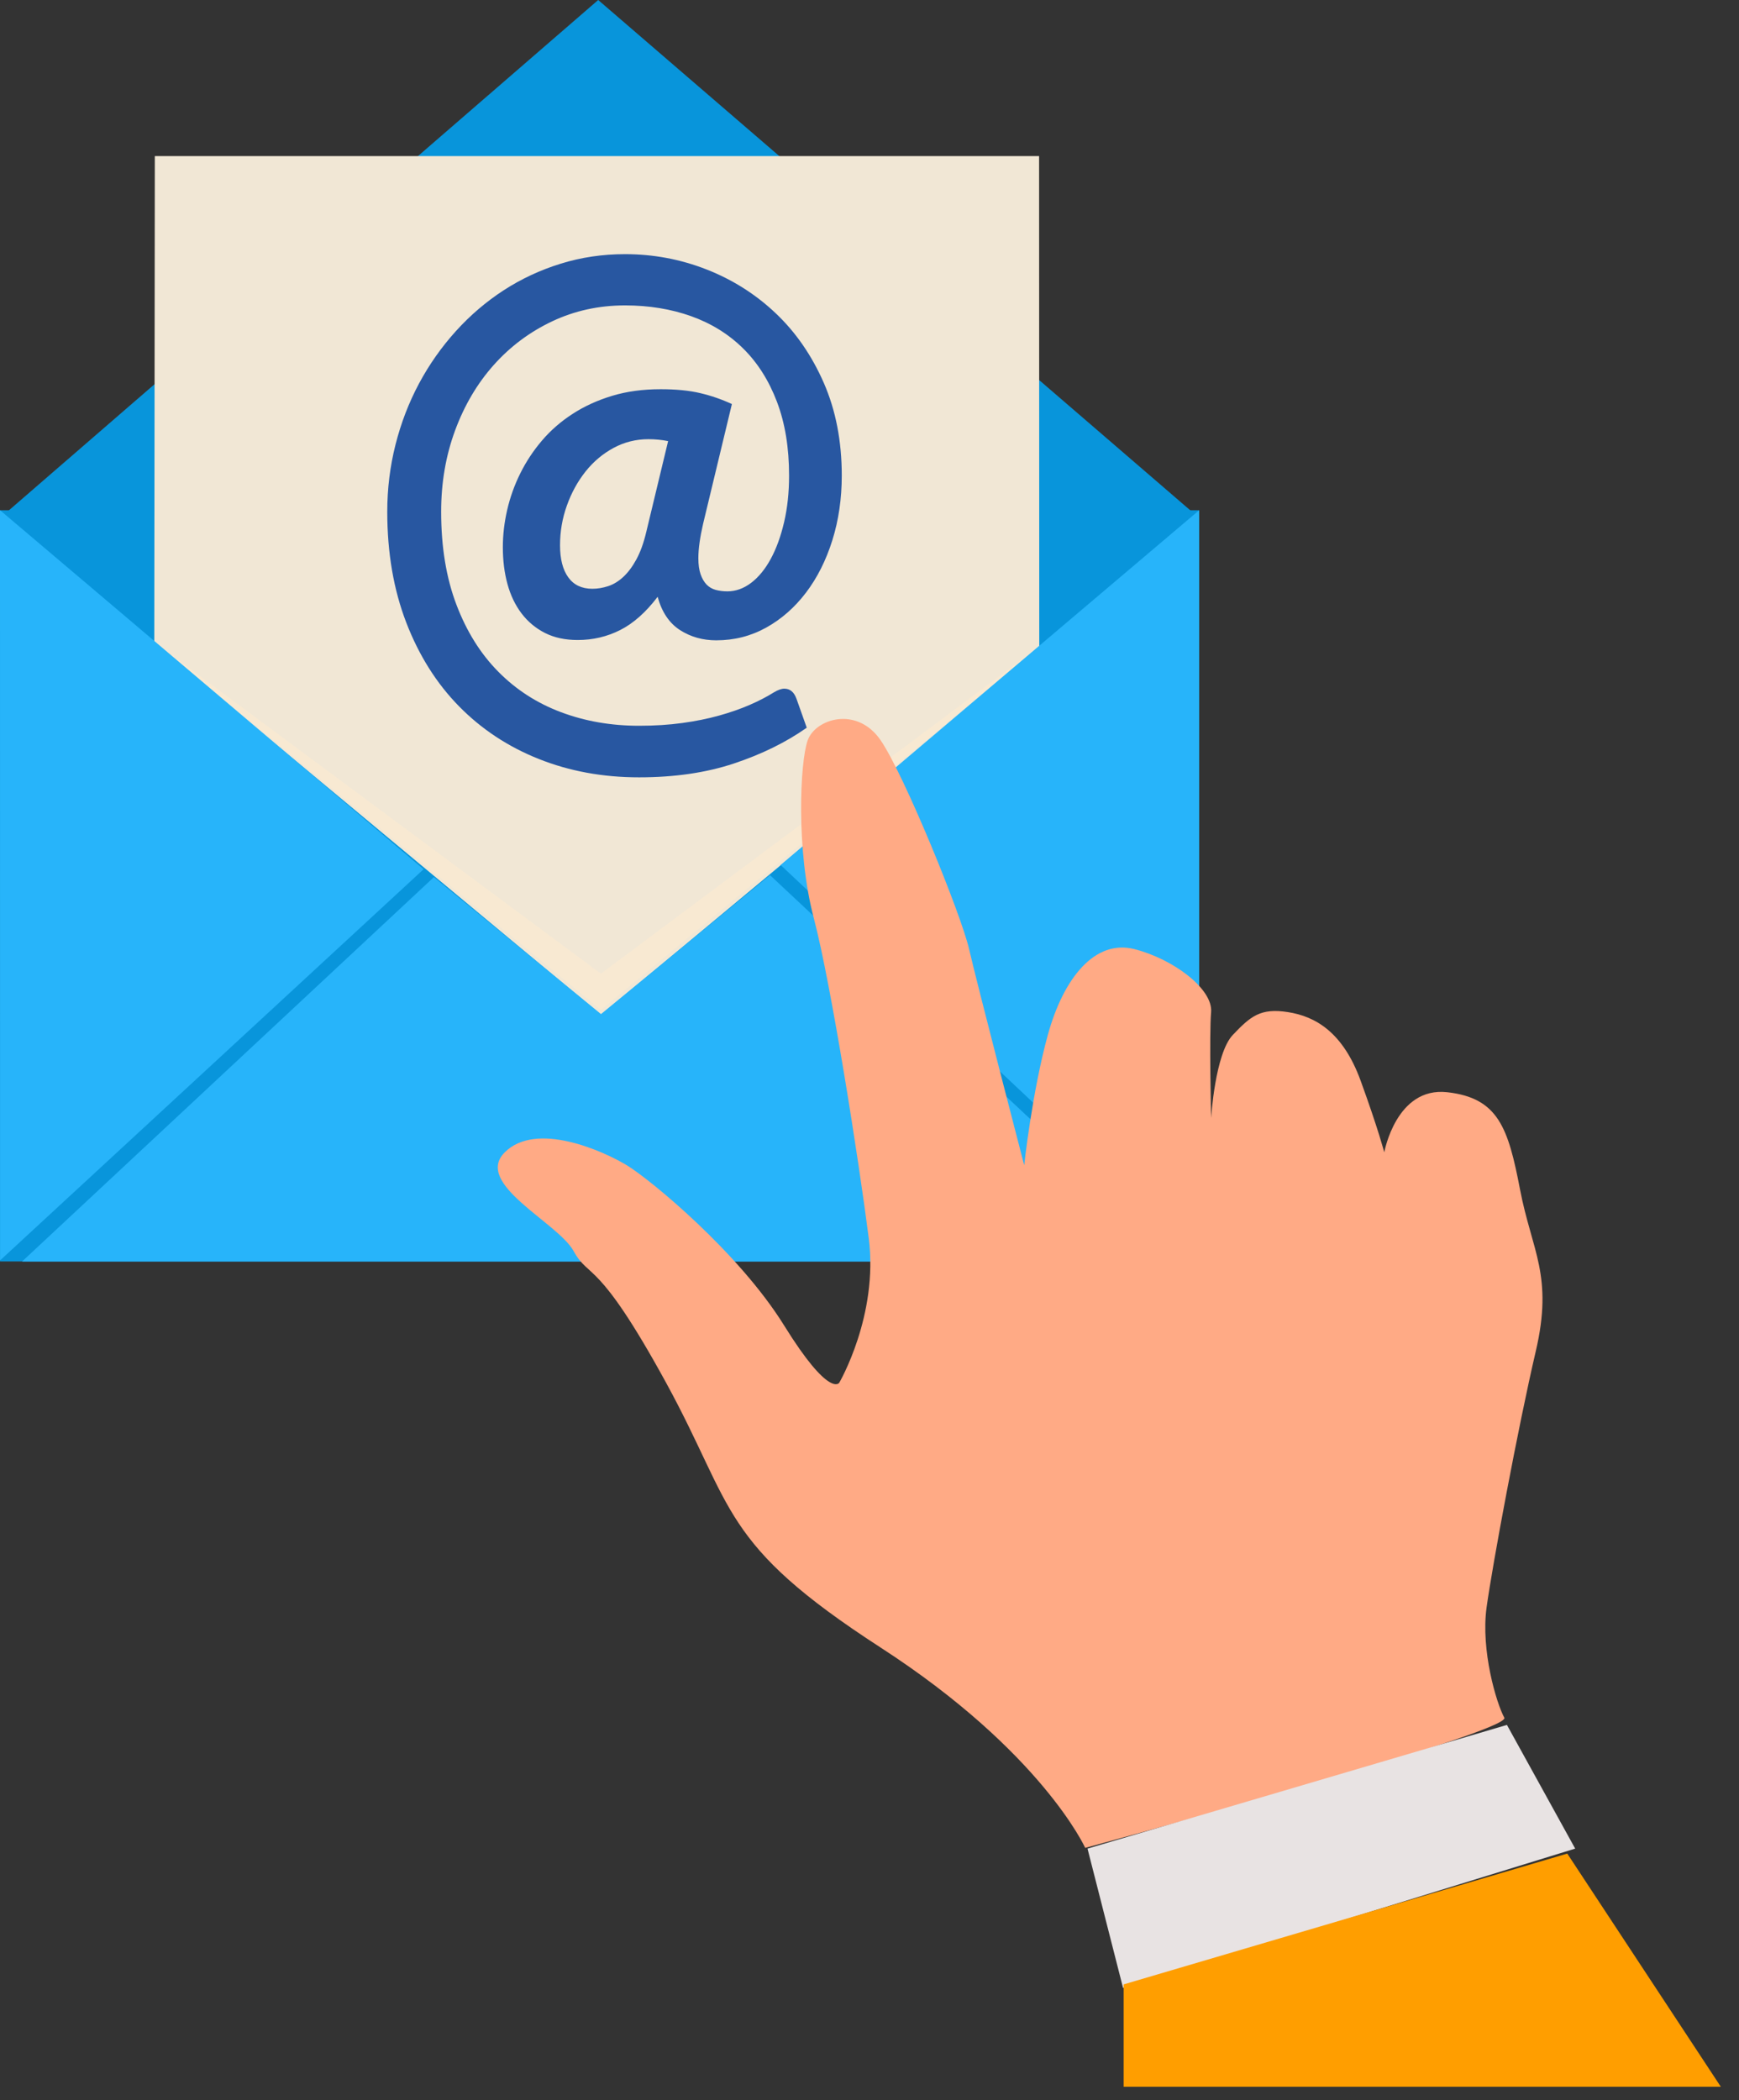
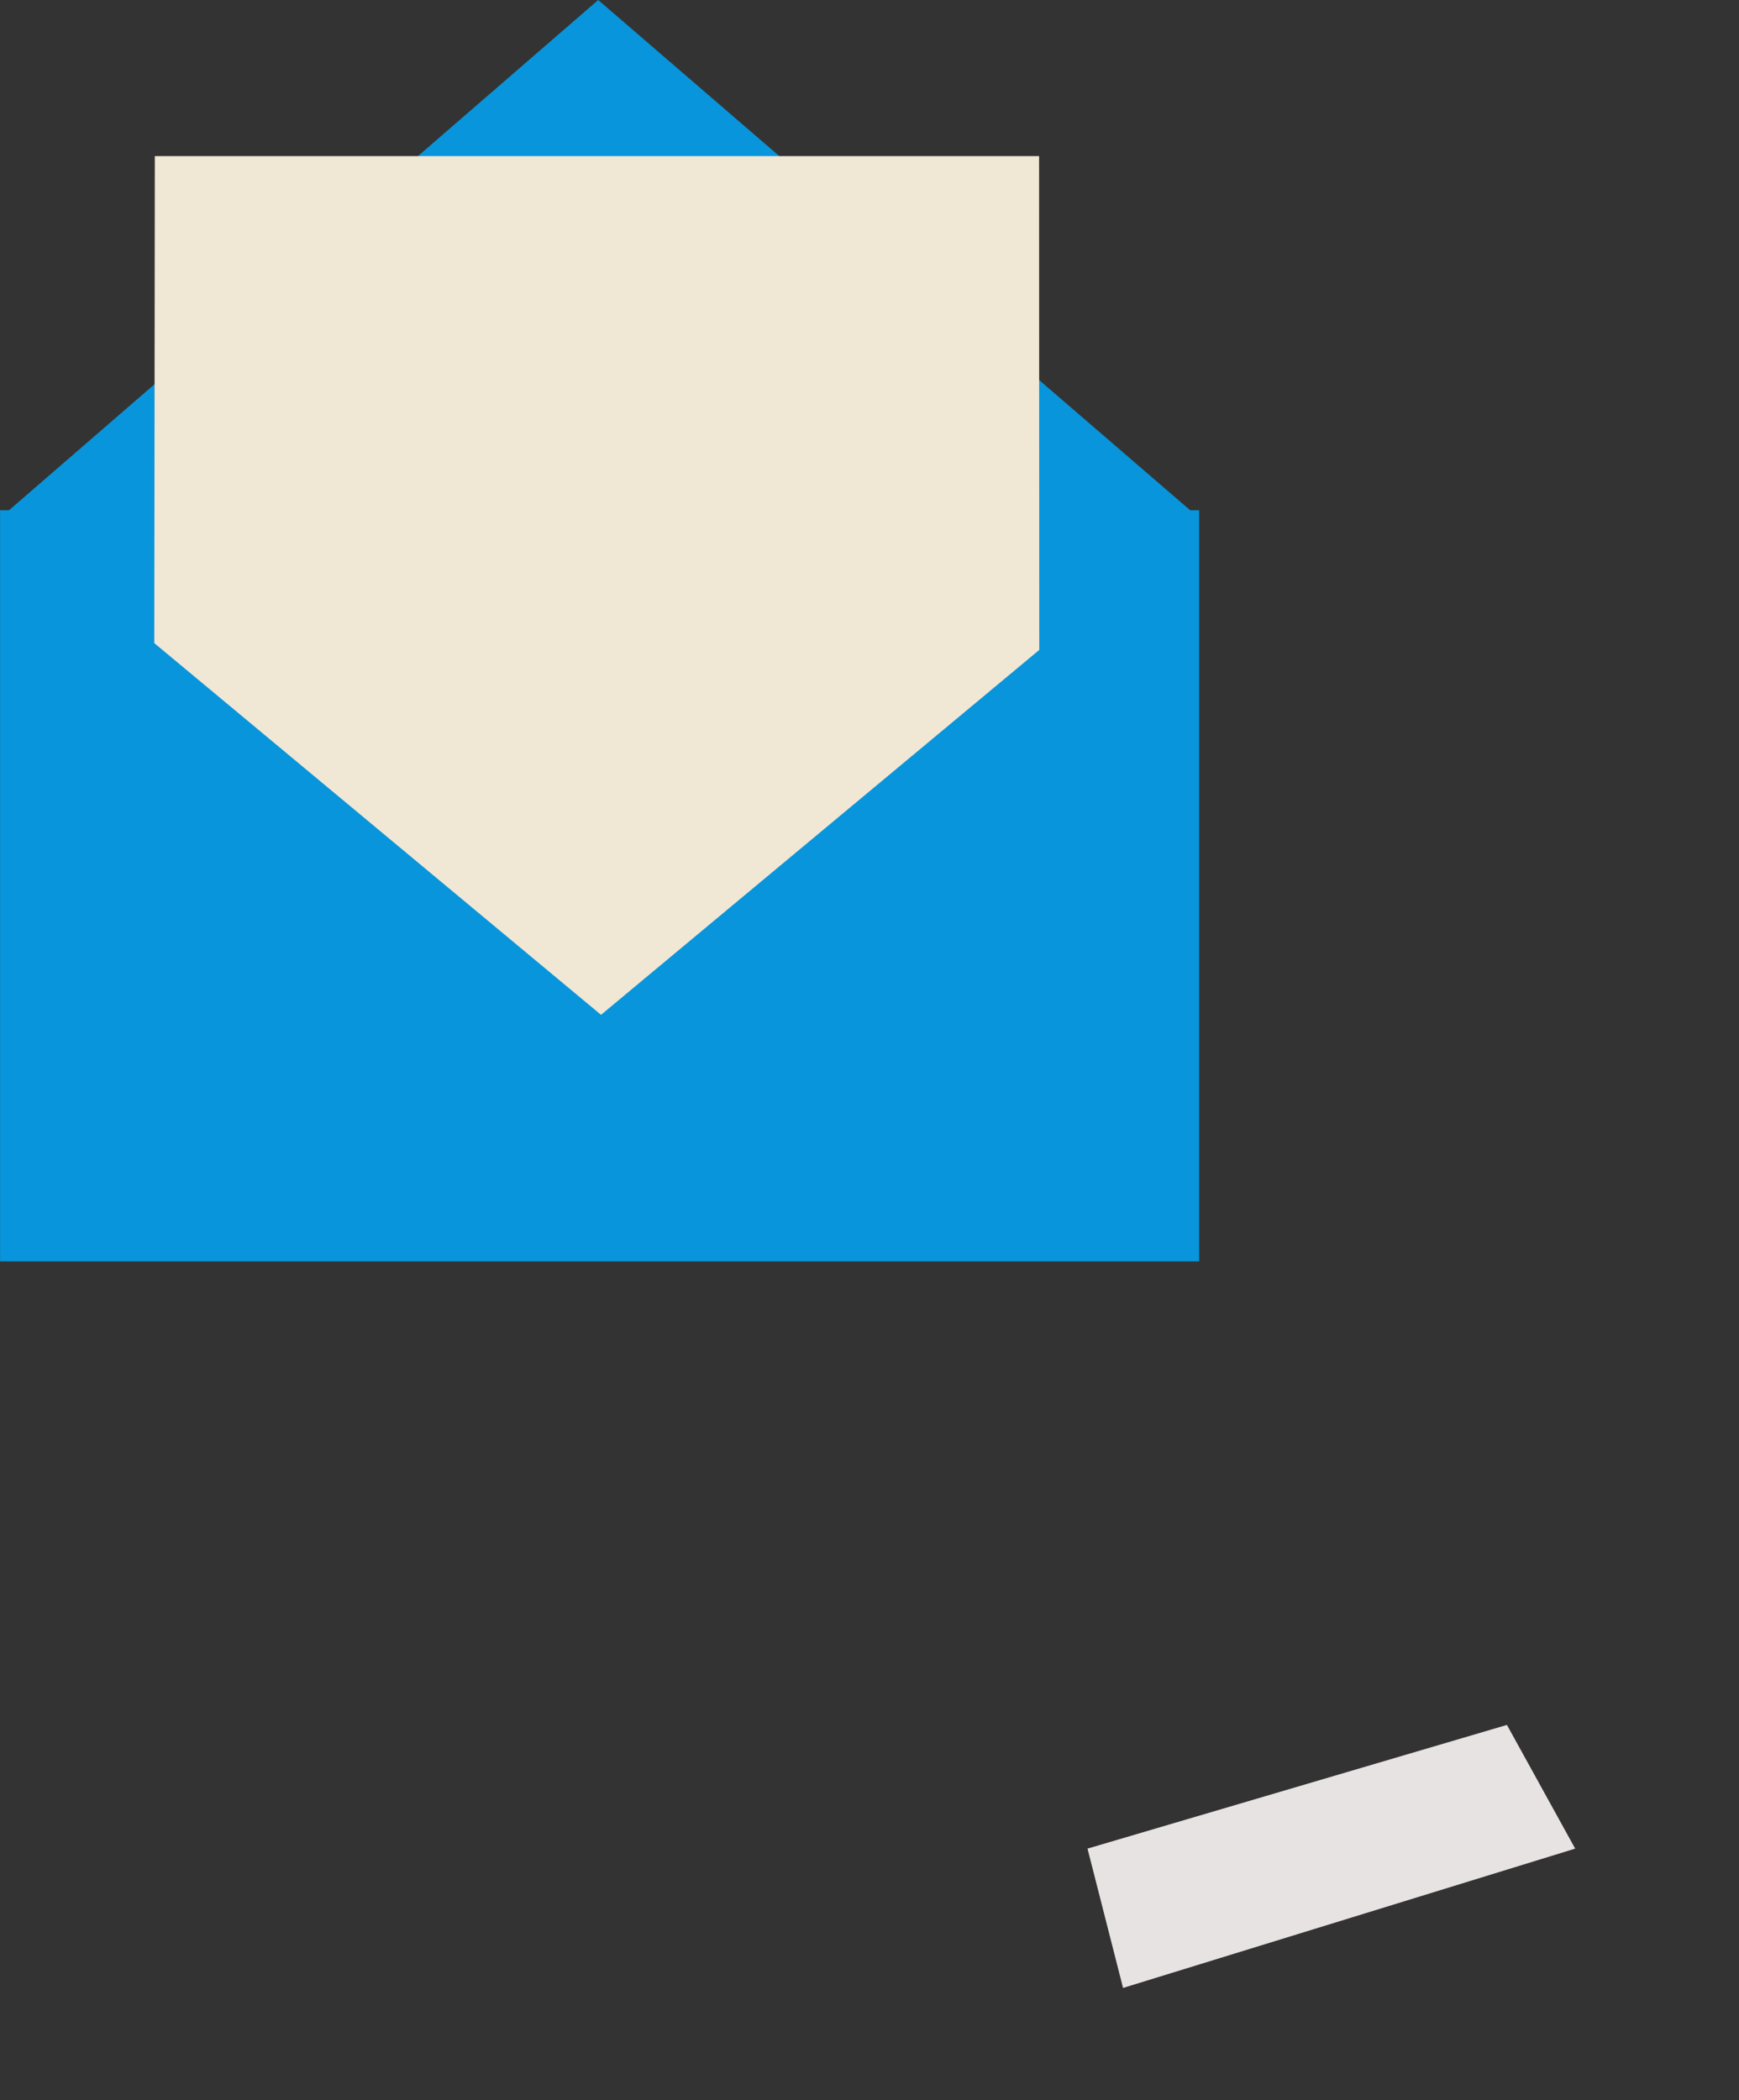
<svg xmlns="http://www.w3.org/2000/svg" xmlns:ns1="http://www.serif.com/" width="100%" height="100%" viewBox="0 0 77 93" version="1.1" xml:space="preserve" style="fill-rule:evenodd;clip-rule:evenodd;stroke-linejoin:round;stroke-miterlimit:2;">
  <rect x="0" y="0" width="77" height="93" fill="#333333" stroke="none" />
  <g>
    <g id="koperta">
      <rect id="Shape-1105" ns1:id="Shape 1105" x="0.003" y="22.593" width="53.094" height="33.262" style="fill:#0895db;" />
      <path id="Shape-1104" ns1:id="Shape 1104" d="M0.254,22.718l52.591,0l-26.358,-22.718l-26.233,22.718Z" style="fill:#0895db;" />
      <path id="Shape-1106" ns1:id="Shape 1106" d="M26.612,44.935l-19.781,-16.459l0.024,-21.565l39.154,0l0.008,21.867l-19.405,16.157Z" style="fill:#f1e7d5;" />
-       <path id="Shape-1108" ns1:id="Shape 1108" d="M45.948,28.673l-19.341,14.44l-19.698,-14.618l19.698,16.222l19.341,-16.044Z" style="fill:#ffebd0;fill-opacity:0.51;" />
-       <path d="M31.717,28.353c-0.601,0 -1.138,-0.152 -1.611,-0.456c-0.472,-0.305 -0.802,-0.795 -0.987,-1.471c-0.522,0.686 -1.074,1.176 -1.657,1.471c-0.584,0.295 -1.211,0.442 -1.883,0.442c-0.557,0 -1.041,-0.105 -1.452,-0.314c-0.411,-0.209 -0.755,-0.497 -1.034,-0.863c-0.278,-0.367 -0.486,-0.8 -0.623,-1.299c-0.137,-0.5 -0.205,-1.045 -0.205,-1.635c-0,-0.542 0.064,-1.092 0.192,-1.648c0.128,-0.557 0.32,-1.095 0.577,-1.613c0.256,-0.519 0.576,-1.004 0.961,-1.456c0.384,-0.452 0.837,-0.847 1.359,-1.185c0.521,-0.338 1.104,-0.604 1.75,-0.799c0.645,-0.195 1.361,-0.293 2.147,-0.293c0.681,0 1.264,0.057 1.75,0.172c0.486,0.114 0.955,0.276 1.406,0.485l-1.273,5.295c-0.141,0.609 -0.212,1.118 -0.212,1.528c-0,0.285 0.033,0.523 0.099,0.713c0.067,0.191 0.155,0.343 0.265,0.457c0.111,0.114 0.246,0.193 0.405,0.236c0.159,0.042 0.331,0.064 0.517,0.064c0.371,-0 0.722,-0.126 1.054,-0.378c0.331,-0.253 0.621,-0.607 0.868,-1.064c0.248,-0.457 0.444,-0.999 0.59,-1.627c0.146,-0.628 0.219,-1.313 0.219,-2.055c-0,-1.237 -0.179,-2.327 -0.537,-3.269c-0.358,-0.942 -0.857,-1.73 -1.498,-2.362c-0.641,-0.633 -1.408,-1.109 -2.3,-1.428c-0.893,-0.318 -1.87,-0.478 -2.93,-0.478c-1.158,0 -2.234,0.236 -3.229,0.707c-0.994,0.471 -1.856,1.115 -2.585,1.934c-0.729,0.818 -1.299,1.784 -1.71,2.897c-0.411,1.114 -0.617,2.313 -0.617,3.597c0,1.561 0.226,2.933 0.677,4.118c0.45,1.185 1.069,2.175 1.856,2.969c0.786,0.795 1.712,1.392 2.777,1.791c1.065,0.4 2.216,0.6 3.454,0.6c0.68,-0 1.317,-0.04 1.909,-0.121c0.592,-0.081 1.136,-0.191 1.631,-0.329c0.495,-0.138 0.945,-0.295 1.352,-0.471c0.406,-0.176 0.769,-0.364 1.087,-0.564c0.177,-0.104 0.327,-0.157 0.451,-0.157c0.256,0 0.437,0.153 0.543,0.457l0.451,1.271c-0.919,0.647 -1.993,1.175 -3.222,1.584c-1.228,0.409 -2.629,0.614 -4.202,0.614c-1.6,-0 -3.08,-0.271 -4.442,-0.814c-1.361,-0.542 -2.538,-1.32 -3.533,-2.334c-0.994,-1.013 -1.772,-2.248 -2.333,-3.704c-0.561,-1.456 -0.842,-3.092 -0.842,-4.91c0,-1.018 0.122,-2.008 0.365,-2.969c0.243,-0.961 0.59,-1.862 1.04,-2.705c0.451,-0.842 0.995,-1.615 1.631,-2.319c0.636,-0.704 1.344,-1.308 2.121,-1.813c0.778,-0.504 1.62,-0.897 2.526,-1.177c0.906,-0.281 1.854,-0.421 2.844,-0.421c1.255,-0 2.459,0.226 3.612,0.678c1.154,0.452 2.175,1.099 3.063,1.941c0.888,0.842 1.597,1.87 2.128,3.083c0.53,1.213 0.795,2.581 0.795,4.104c0,1.018 -0.139,1.972 -0.417,2.861c-0.279,0.89 -0.668,1.663 -1.167,2.32c-0.499,0.657 -1.087,1.173 -1.763,1.549c-0.676,0.375 -1.412,0.563 -2.208,0.563Zm-5.488,-2.283c0.229,-0 0.461,-0.038 0.696,-0.115c0.234,-0.076 0.457,-0.211 0.669,-0.406c0.212,-0.195 0.407,-0.455 0.583,-0.778c0.177,-0.324 0.323,-0.728 0.438,-1.214l0.968,-4.025c-0.283,-0.057 -0.575,-0.085 -0.875,-0.085c-0.548,-0 -1.061,0.128 -1.538,0.385c-0.477,0.257 -0.891,0.604 -1.24,1.042c-0.349,0.438 -0.625,0.94 -0.828,1.506c-0.204,0.566 -0.305,1.154 -0.305,1.763c-0,0.609 0.121,1.082 0.364,1.42c0.243,0.338 0.599,0.507 1.068,0.507Z" style="fill:#2857a1;fill-rule:nonzero;" />
-       <path id="Shape-1103" ns1:id="Shape 1103" d="M0.977,55.858l51.372,-0l-18.254,-17.108l-7.484,6.153l-7.399,-6.065l-18.235,17.02Zm-0.977,-33.268l0.003,33.22l18.752,-17.321l-18.755,-15.899Zm34.564,15.711l18.532,17.439l0,-33.147l-18.532,15.708Z" style="fill:#27b4fa;" />
    </g>
    <g>
-       <path d="M48.051,81.822c-0,0 -1.917,-4.246 -9.061,-8.872c-7.144,-4.626 -6.447,-6.147 -9.496,-11.723c-3.05,-5.577 -3.398,-4.563 -4.095,-5.83c-0.697,-1.268 -4.443,-2.979 -3.05,-4.373c1.394,-1.394 4.357,-0.063 5.402,0.57c1.046,0.634 4.966,3.866 6.97,7.098c2.004,3.232 2.439,2.535 2.439,2.535c0,-0 1.743,-2.979 1.307,-6.401c-0.436,-3.422 -1.655,-11.217 -2.439,-14.195c-0.784,-2.978 -0.61,-6.907 -0.262,-7.858c0.349,-0.951 2.178,-1.521 3.224,0c1.045,1.521 3.572,7.731 3.92,9.252c0.349,1.521 2.44,9.569 2.44,9.569c-0,0 0.348,-3.232 1.045,-5.767c0.697,-2.534 2.091,-4.245 3.834,-3.802c1.742,0.444 3.484,1.775 3.397,2.789c-0.087,1.013 0,4.689 0,4.689c0,0 0.175,-2.852 0.959,-3.676c0.784,-0.823 1.219,-1.204 2.439,-1.013c1.22,0.19 2.44,0.887 3.224,3.041c0.784,2.155 1.045,3.169 1.045,3.169c0,-0 0.523,-2.915 2.788,-2.662c2.265,0.254 2.701,1.585 3.224,4.31c0.522,2.725 1.481,3.802 0.696,7.161c-0.784,3.358 -1.916,9.442 -2.178,11.343c-0.261,1.901 0.436,4.246 0.785,4.88c0.348,0.633 -18.557,5.766 -18.557,5.766Z" style="fill:#ffaa85;" />
      <path d="M48.153,81.854l1.574,6.169l20.019,-6.169l-3.022,-5.477l-18.571,5.477Z" style="fill:#e8e3e3;" />
-       <path d="M49.754,87.866l0,4.533l26.441,-0l-6.799,-10.325l-19.642,5.792Z" style="fill:#ff9e00;" />
    </g>
  </g>
</svg>